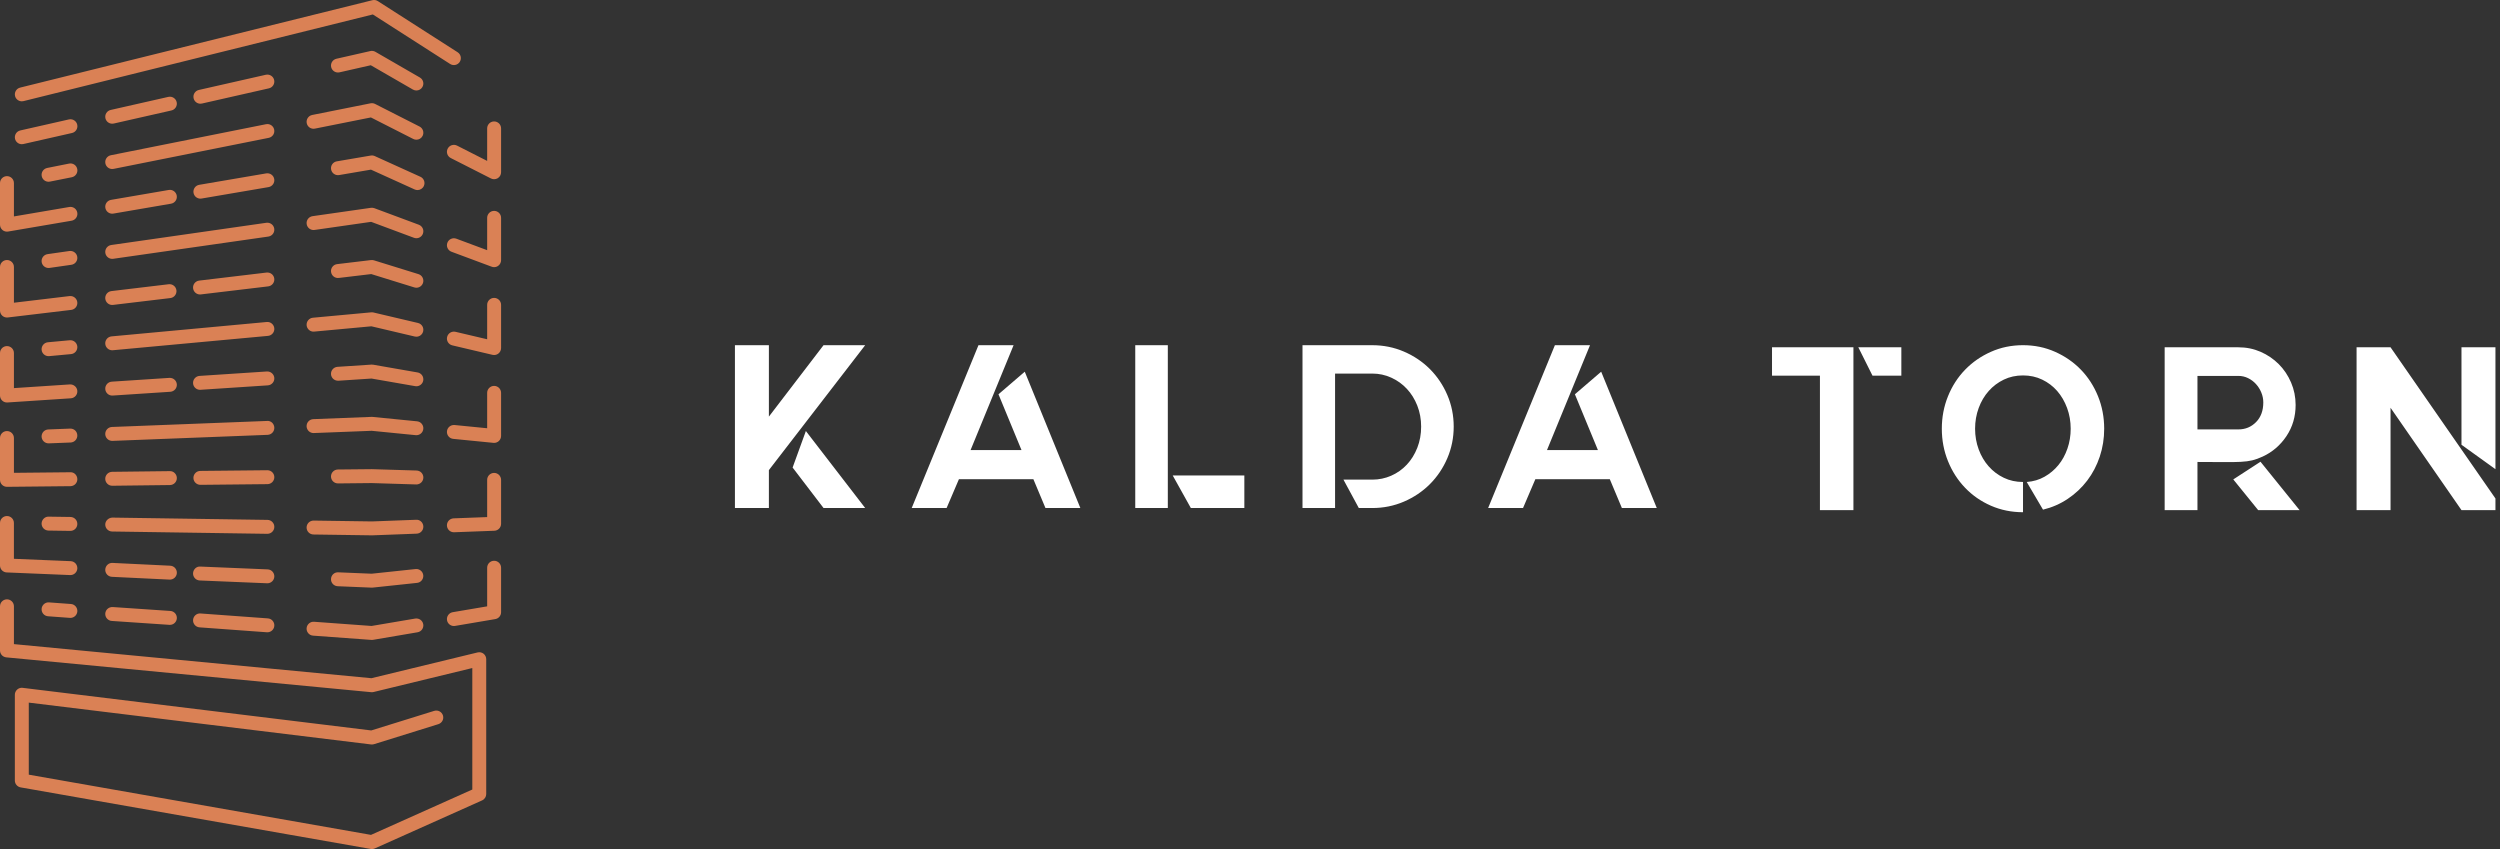
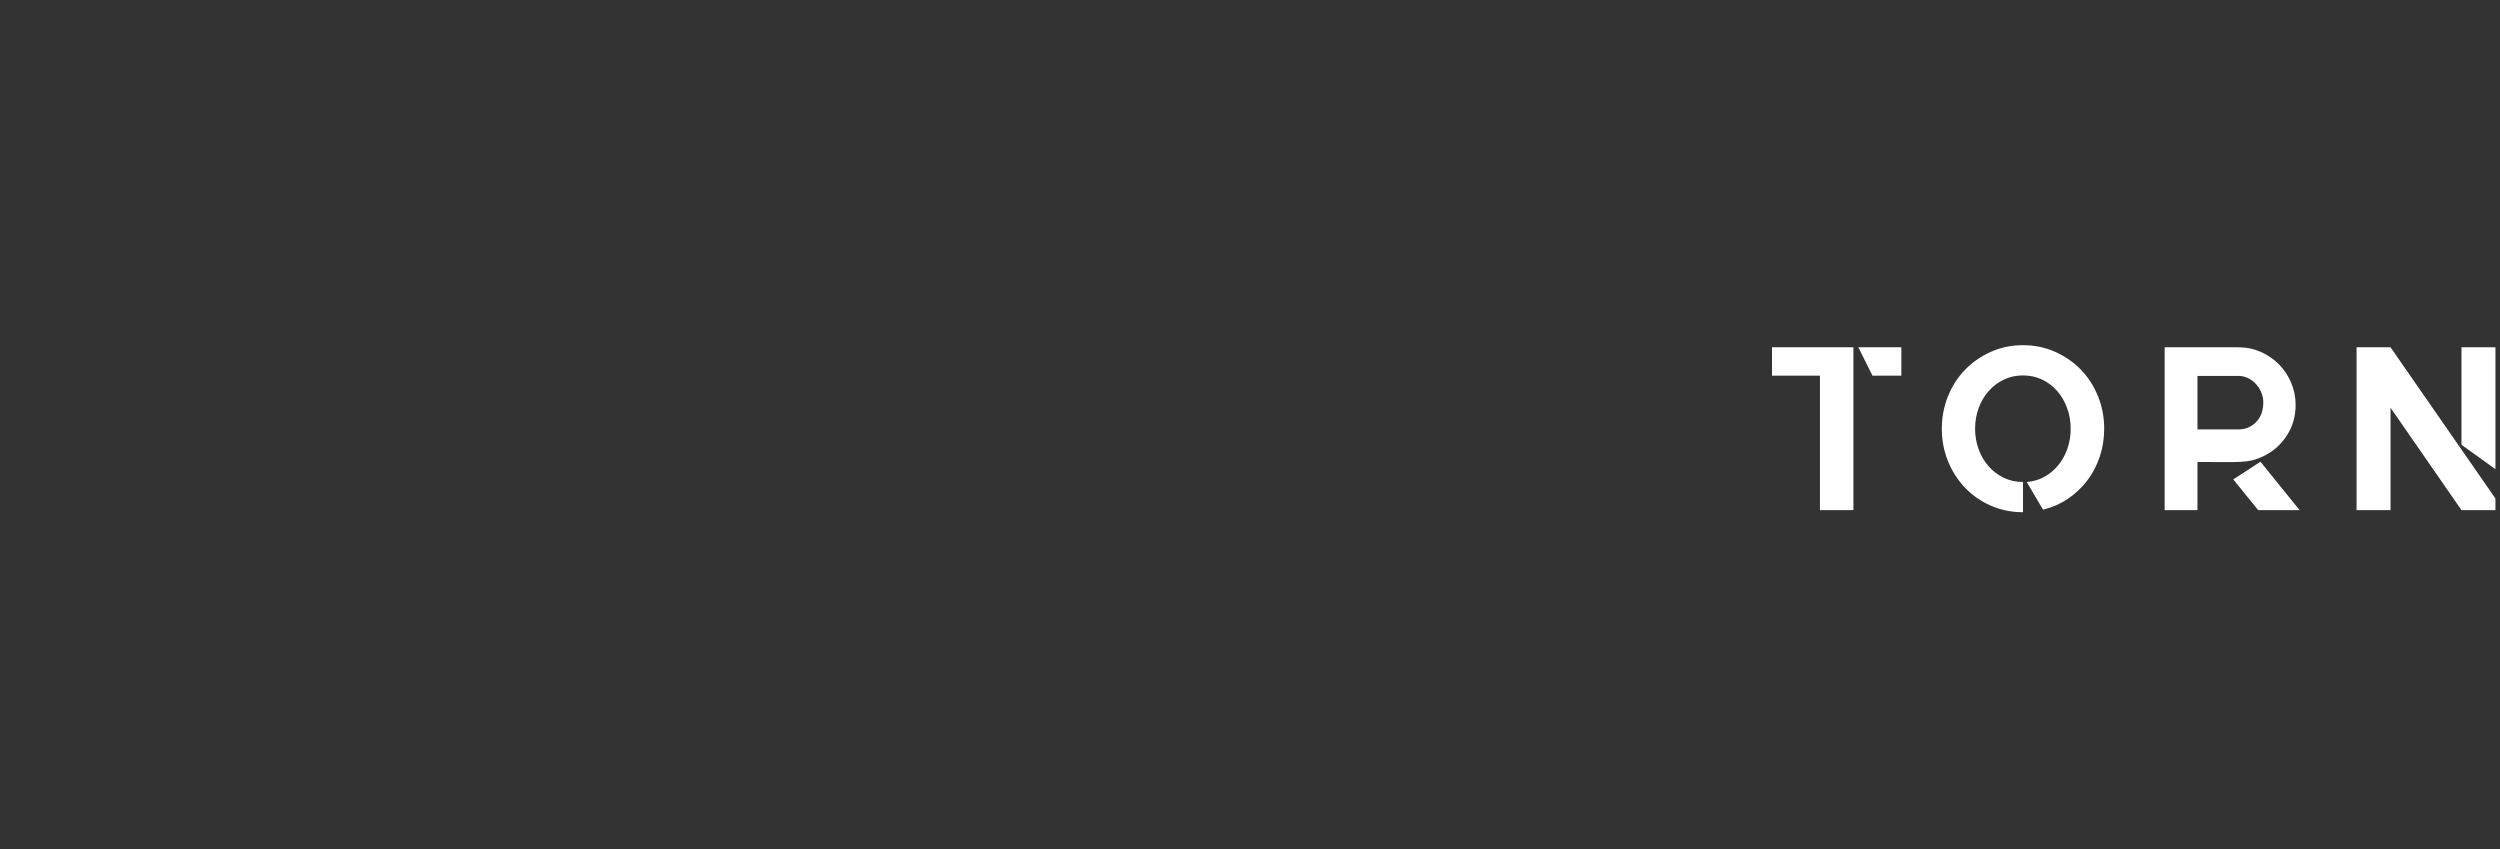
<svg xmlns="http://www.w3.org/2000/svg" width="265px" height="90px" viewBox="0 0 265 90" version="1.1">
  <rect x="0" y="0" width="265" height="90" fill="#333333" stroke="none" />
  <title>logo__kalda-torn</title>
  <g id="layouts" stroke="none" stroke-width="1" fill="none" fill-rule="evenodd">
    <g id="logo" transform="translate(-228, -548)">
      <g id="logo__kalda-torn" transform="translate(228, 548)">
-         <path d="M0.738,63.53 C1.145,63.53 1.476,63.86 1.476,64.267 L1.476,68.277 L39.368,71.89 L50.629,69.157 C50.849,69.105 51.081,69.155 51.259,69.294 C51.436,69.434 51.54,69.648 51.54,69.874 L51.54,84.168 C51.54,84.458 51.369,84.722 51.104,84.841 L39.723,89.936 C39.627,89.979 39.525,90 39.422,90 C39.379,90 39.336,89.996 39.294,89.989 L2.184,83.462 C1.832,83.399 1.574,83.093 1.574,82.734 L1.574,73.643 C1.574,73.432 1.665,73.231 1.824,73.09 C1.982,72.951 2.194,72.879 2.401,72.911 L39.354,77.427 L46.029,75.351 C46.416,75.232 46.831,75.446 46.952,75.836 C47.074,76.225 46.856,76.639 46.467,76.76 L39.641,78.884 C39.541,78.915 39.436,78.924 39.332,78.911 L3.05,74.477 L3.05,82.115 L39.326,88.497 L50.065,83.689 L50.065,70.812 L39.596,73.354 C39.516,73.373 39.433,73.379 39.351,73.371 L0.668,69.681 C0.289,69.645 0,69.328 0,68.947 L0,64.267 C0,63.86 0.331,63.53 0.738,63.53 Z M44.864,66.171 C44.933,66.572 44.662,66.953 44.261,67.021 L39.545,67.822 C39.504,67.828 39.463,67.832 39.422,67.832 C39.404,67.832 39.385,67.831 39.368,67.83 L33.183,67.378 C32.776,67.348 32.471,66.994 32.5,66.588 C32.531,66.183 32.89,65.875 33.29,65.907 L39.386,66.352 L44.014,65.567 C44.419,65.505 44.796,65.769 44.864,66.171 Z M21.256,65.028 L28.395,65.549 C28.802,65.579 29.107,65.932 29.077,66.339 C29.049,66.727 28.725,67.022 28.342,67.022 L28.287,67.02 L21.149,66.499 C20.742,66.469 20.437,66.116 20.466,65.709 C20.496,65.303 20.847,64.993 21.256,65.028 Z M52.377,59.441 C52.784,59.441 53.115,59.77 53.115,60.178 L53.115,64.897 C53.115,65.256 52.855,65.564 52.5,65.624 L48.235,66.347 C48.194,66.354 48.152,66.357 48.111,66.357 C47.758,66.357 47.446,66.103 47.384,65.743 C47.317,65.342 47.587,64.96 47.989,64.892 L51.64,64.273 L51.64,60.178 C51.64,59.77 51.969,59.441 52.377,59.441 Z M11.945,64.346 L18.058,64.761 C18.466,64.789 18.773,65.141 18.745,65.547 C18.719,65.937 18.394,66.235 18.01,66.235 C17.993,66.235 17.977,66.234 17.96,66.234 L11.846,65.82 C11.439,65.791 11.131,65.44 11.159,65.033 C11.187,64.627 11.536,64.33 11.945,64.346 Z M5.2,63.854 L7.514,64.023 C7.921,64.053 8.226,64.406 8.197,64.813 C8.168,65.201 7.844,65.497 7.461,65.497 C7.443,65.497 7.425,65.496 7.407,65.494 L5.093,65.325 C4.686,65.296 4.381,64.942 4.411,64.535 C4.44,64.13 4.794,63.822 5.2,63.854 Z M44.866,60.975 C44.909,61.38 44.616,61.743 44.21,61.785 L39.499,62.286 C39.473,62.289 39.447,62.29 39.422,62.29 C39.411,62.29 39.401,62.29 39.391,62.289 L35.793,62.14 C35.386,62.123 35.069,61.779 35.086,61.372 C35.103,60.965 35.437,60.644 35.854,60.666 L39.398,60.813 L44.054,60.319 C44.454,60.275 44.823,60.569 44.866,60.975 Z M21.232,60.056 L28.372,60.354 C28.779,60.37 29.095,60.714 29.078,61.122 C29.062,61.518 28.735,61.828 28.342,61.828 C28.332,61.828 28.321,61.828 28.311,61.827 L21.171,61.53 C20.764,61.513 20.447,61.169 20.464,60.762 C20.481,60.355 20.832,60.019 21.232,60.056 Z M11.931,59.669 L18.044,59.965 C18.452,59.984 18.765,60.33 18.746,60.738 C18.727,61.132 18.401,61.439 18.01,61.439 C17.997,61.439 17.985,61.439 17.974,61.438 L11.86,61.143 C11.452,61.122 11.139,60.777 11.158,60.37 C11.178,59.962 11.527,59.644 11.931,59.669 Z M0.738,54.699 C1.145,54.699 1.475,55.029 1.475,55.437 L1.475,59.233 L7.491,59.483 C7.898,59.5 8.214,59.843 8.197,60.251 C8.181,60.647 7.854,60.958 7.461,60.958 L7.43,60.957 L0.707,60.678 C0.312,60.661 0,60.336 0,59.941 L0,55.437 C0,55.029 0.33,54.699 0.738,54.699 Z M44.874,55.804 C44.89,56.212 44.572,56.554 44.165,56.569 L39.449,56.747 L33.225,56.656 C32.818,56.651 32.493,56.315 32.499,55.908 C32.505,55.504 32.834,55.181 33.236,55.181 L33.247,55.181 L39.432,55.272 L44.109,55.095 C44.518,55.063 44.859,55.397 44.874,55.804 Z M11.906,54.865 L28.352,55.108 C28.759,55.114 29.085,55.45 29.079,55.857 C29.073,56.26 28.744,56.584 28.342,56.584 L28.331,56.584 L11.884,56.34 C11.477,56.334 11.152,55.999 11.157,55.591 C11.163,55.184 11.529,54.874 11.906,54.865 Z M52.377,50.128 C52.784,50.128 53.115,50.458 53.115,50.866 L53.115,55.522 C53.115,55.918 52.801,56.244 52.405,56.259 L48.14,56.419 C48.13,56.42 48.121,56.42 48.112,56.42 C47.717,56.42 47.389,56.108 47.375,55.71 C47.359,55.302 47.677,54.96 48.084,54.945 L51.639,54.811 L51.639,50.866 C51.639,50.458 51.97,50.128 52.377,50.128 Z M5.158,54.765 L7.472,54.799 C7.879,54.806 8.204,55.141 8.198,55.548 C8.192,55.952 7.863,56.275 7.461,56.275 L7.449,56.275 L5.136,56.24 C4.728,56.233 4.402,55.898 4.409,55.491 C4.416,55.084 4.765,54.745 5.158,54.765 Z M0.738,45.692 C1.145,45.692 1.476,46.023 1.476,46.43 L1.476,50.12 L7.453,50.059 C7.863,50.034 8.194,50.382 8.198,50.789 C8.203,51.196 7.875,51.53 7.468,51.534 L0.745,51.603 C0.544,51.603 0.357,51.527 0.219,51.39 C0.079,51.251 0,51.063 0,50.866 L0,46.43 C0,46.023 0.331,45.692 0.738,45.692 Z M17.999,49.94 C18.399,49.921 18.74,50.261 18.746,50.669 C18.75,51.076 18.425,51.411 18.017,51.415 L11.903,51.489 L11.894,51.489 C11.491,51.489 11.161,51.165 11.156,50.76 C11.152,50.353 11.478,50.019 11.885,50.013 L17.999,49.94 Z M28.341,49.844 C28.745,49.844 29.075,50.17 29.079,50.575 C29.083,50.981 28.756,51.316 28.349,51.319 L21.248,51.392 C20.836,51.392 20.507,51.067 20.503,50.662 C20.499,50.255 20.826,49.921 21.233,49.917 L28.333,49.844 Z M39.414,49.731 L44.161,49.875 C44.568,49.888 44.889,50.229 44.876,50.635 C44.864,51.035 44.536,51.351 44.139,51.351 L44.116,51.351 L39.399,51.206 L35.83,51.243 C35.419,51.243 35.09,50.918 35.085,50.513 C35.081,50.106 35.408,49.772 35.816,49.767 L39.414,49.731 Z M7.43,45.432 C7.857,45.418 8.18,45.733 8.195,46.14 C8.212,46.547 7.894,46.889 7.487,46.906 L5.176,46.996 C5.166,46.996 5.156,46.996 5.146,46.996 C4.752,46.996 4.425,46.684 4.409,46.287 C4.394,45.88 4.711,45.537 5.118,45.522 L7.43,45.432 Z M52.377,40.905 C52.784,40.905 53.115,41.235 53.115,41.643 L53.115,46.208 C53.115,46.416 53.027,46.615 52.872,46.755 C52.736,46.878 52.559,46.946 52.377,46.946 C52.353,46.946 52.329,46.944 52.304,46.942 L48.039,46.52 C47.634,46.48 47.338,46.119 47.378,45.713 C47.418,45.308 47.776,45.019 48.185,45.052 L51.639,45.394 L51.639,41.643 C51.639,41.235 51.97,40.905 52.377,40.905 Z M29.078,45.328 C29.094,45.735 28.777,46.078 28.37,46.094 L11.923,46.733 C11.913,46.734 11.903,46.734 11.894,46.734 C11.499,46.734 11.172,46.422 11.157,46.025 C11.141,45.618 11.459,45.275 11.865,45.259 L28.312,44.62 C28.73,44.58 29.063,44.922 29.078,45.328 Z M39.494,44.192 L44.21,44.659 C44.615,44.699 44.911,45.06 44.871,45.466 C44.834,45.846 44.513,46.13 44.138,46.13 C44.114,46.13 44.089,46.129 44.064,46.127 L39.4,45.665 L33.265,45.903 L33.236,45.904 C32.842,45.904 32.515,45.593 32.499,45.195 C32.484,44.789 32.8,44.446 33.208,44.429 L39.392,44.189 C39.427,44.187 39.46,44.189 39.494,44.192 Z M0.738,36.685 C1.145,36.685 1.476,37.015 1.476,37.423 L1.476,41.139 L7.412,40.748 C7.813,40.73 8.169,41.029 8.197,41.436 C8.223,41.843 7.915,42.194 7.508,42.22 L0.786,42.662 C0.77,42.663 0.754,42.664 0.738,42.664 C0.551,42.664 0.37,42.593 0.233,42.464 C0.085,42.325 0,42.13 0,41.926 L0,37.423 C0,37.015 0.331,36.685 0.738,36.685 Z M17.96,40.055 C18.363,40.034 18.718,40.336 18.744,40.743 C18.771,41.149 18.463,41.501 18.057,41.528 L11.943,41.929 C11.927,41.93 11.911,41.93 11.895,41.93 C11.509,41.93 11.185,41.632 11.159,41.241 C11.133,40.835 11.44,40.483 11.847,40.456 L17.96,40.055 Z M28.293,39.376 C28.69,39.355 29.05,39.657 29.078,40.064 C29.104,40.47 28.796,40.822 28.389,40.848 L21.249,41.318 C21.233,41.319 21.217,41.32 21.2,41.32 C20.815,41.32 20.491,41.021 20.465,40.63 C20.438,40.224 20.746,39.872 21.153,39.846 L28.293,39.376 Z M39.548,38.657 L44.264,39.479 C44.666,39.548 44.934,39.931 44.864,40.333 C44.801,40.69 44.49,40.943 44.138,40.943 C44.096,40.943 44.053,40.94 44.01,40.932 L39.382,40.126 L35.871,40.357 C35.455,40.373 35.114,40.075 35.086,39.669 C35.06,39.263 35.368,38.911 35.775,38.884 L39.373,38.648 C39.432,38.645 39.49,38.647 39.548,38.657 Z M8.195,36.732 C8.233,37.138 7.934,37.497 7.528,37.535 L5.214,37.75 C5.191,37.752 5.169,37.753 5.146,37.753 C4.769,37.753 4.447,37.466 4.412,37.084 C4.374,36.677 4.673,36.319 5.079,36.28 L7.392,36.066 C7.797,36.03 8.158,36.326 8.195,36.732 Z M52.377,31.577 C52.784,31.577 53.115,31.906 53.115,32.314 L53.115,36.894 C53.115,37.12 53.011,37.333 52.835,37.472 C52.703,37.576 52.542,37.632 52.377,37.632 C52.32,37.632 52.264,37.625 52.208,37.613 L47.943,36.608 C47.547,36.514 47.3,36.117 47.394,35.72 C47.488,35.323 47.888,35.081 48.281,35.171 L51.639,35.962 L51.639,32.314 C51.639,31.906 51.97,31.577 52.377,31.577 Z M29.076,34.8 C29.114,35.206 28.815,35.564 28.409,35.603 L11.962,37.125 C11.939,37.127 11.916,37.128 11.893,37.128 C11.517,37.128 11.195,36.84 11.159,36.458 C11.122,36.053 11.421,35.694 11.826,35.656 L28.273,34.132 C28.677,34.09 29.038,34.394 29.076,34.8 Z M39.591,33.124 L44.307,34.235 C44.703,34.328 44.949,34.725 44.855,35.122 C44.775,35.461 44.472,35.691 44.138,35.691 C44.082,35.691 44.025,35.684 43.968,35.672 L39.37,34.588 L33.304,35.149 C32.901,35.193 32.539,34.888 32.502,34.482 C32.465,34.077 32.763,33.717 33.168,33.679 L39.353,33.107 C39.433,33.1 39.513,33.106 39.591,33.124 Z M0.738,27.562 C1.145,27.562 1.476,27.893 1.476,28.3 L1.476,32.088 L7.373,31.384 C7.777,31.337 8.144,31.624 8.193,32.029 C8.241,32.433 7.953,32.801 7.548,32.849 L0.826,33.652 C0.796,33.656 0.767,33.657 0.738,33.657 C0.559,33.657 0.384,33.592 0.248,33.471 C0.091,33.331 0,33.13 0,32.92 L0,28.3 C0,27.893 0.331,27.562 0.738,27.562 Z M18.701,30.774 C18.749,31.179 18.46,31.546 18.056,31.595 L11.982,32.32 C11.952,32.324 11.923,32.325 11.893,32.325 C11.525,32.325 11.206,32.05 11.161,31.674 C11.113,31.27 11.402,30.903 11.807,30.855 L17.88,30.129 C18.288,30.082 18.652,30.369 18.701,30.774 Z M29.074,29.536 C29.122,29.94 28.833,30.307 28.429,30.356 L21.289,31.208 C21.259,31.212 21.23,31.214 21.2,31.214 C20.832,31.214 20.513,30.938 20.468,30.563 C20.42,30.159 20.709,29.791 21.114,29.743 L28.254,28.891 C28.663,28.846 29.025,29.131 29.074,29.536 Z M39.64,27.595 L44.355,29.057 C44.745,29.177 44.962,29.591 44.842,29.98 C44.744,30.296 44.453,30.499 44.138,30.499 C44.065,30.499 43.992,30.488 43.919,30.466 L39.353,29.052 L35.911,29.462 C35.505,29.513 35.139,29.222 35.091,28.817 C35.042,28.413 35.331,28.045 35.735,27.997 L39.334,27.567 C39.436,27.555 39.541,27.564 39.64,27.595 Z M8.191,27.232 C8.249,27.636 7.969,28.009 7.565,28.067 L5.251,28.399 C5.215,28.404 5.18,28.406 5.145,28.406 C4.785,28.406 4.469,28.141 4.416,27.773 C4.358,27.37 4.639,26.996 5.042,26.938 L7.356,26.607 C7.758,26.552 8.133,26.829 8.191,27.232 Z M52.377,22.353 C52.784,22.353 53.115,22.683 53.115,23.091 L53.115,27.581 C53.115,27.822 52.996,28.049 52.798,28.186 C52.673,28.273 52.525,28.318 52.377,28.318 C52.29,28.318 52.203,28.303 52.12,28.272 L47.855,26.684 C47.473,26.542 47.279,26.118 47.421,25.736 C47.563,25.353 47.988,25.161 48.37,25.301 L51.639,26.519 L51.639,23.091 C51.639,22.683 51.97,22.353 52.377,22.353 Z M29.071,24.241 C29.13,24.644 28.849,25.017 28.446,25.076 L11.999,27.432 C11.963,27.437 11.928,27.439 11.893,27.439 C11.532,27.439 11.217,27.174 11.164,26.806 C11.106,26.403 11.386,26.03 11.79,25.971 L28.237,23.614 C28.637,23.56 29.014,23.837 29.071,24.241 Z M39.679,22.067 L44.395,23.822 C44.777,23.965 44.971,24.389 44.829,24.771 C44.718,25.068 44.437,25.251 44.137,25.251 C44.052,25.251 43.965,25.237 43.88,25.206 L39.34,23.515 L33.341,24.375 C32.943,24.434 32.564,24.153 32.506,23.749 C32.448,23.345 32.729,22.972 33.132,22.914 L39.317,22.028 C39.437,22.009 39.563,22.024 39.679,22.067 Z M0.738,18.671 C1.145,18.671 1.476,19.001 1.476,19.409 L1.476,22.941 L7.343,21.941 C7.747,21.872 8.126,22.142 8.194,22.544 C8.262,22.945 7.992,23.326 7.591,23.395 L0.862,24.543 C0.82,24.55 0.779,24.554 0.738,24.554 C0.565,24.554 0.396,24.494 0.262,24.381 C0.096,24.24 0,24.034 0,23.816 L0,19.409 C0,19.001 0.331,18.671 0.738,18.671 Z M18.735,20.739 C18.804,21.14 18.534,21.522 18.133,21.591 L12.019,22.64 C11.977,22.647 11.935,22.651 11.893,22.651 C11.541,22.651 11.229,22.397 11.168,22.038 C11.098,21.636 11.368,21.254 11.77,21.186 L17.883,20.137 C18.287,20.067 18.666,20.337 18.735,20.739 Z M29.069,18.982 C29.137,19.383 28.866,19.765 28.465,19.833 L21.365,21.045 C21.323,21.052 21.281,21.056 21.24,21.056 C20.887,21.056 20.575,20.801 20.513,20.442 C20.445,20.041 20.716,19.659 21.117,19.591 L28.217,18.379 C28.622,18.311 29,18.581 29.069,18.982 Z M39.726,16.544 L44.562,18.737 C44.933,18.905 45.097,19.342 44.929,19.714 C44.805,19.986 44.537,20.147 44.257,20.147 C44.155,20.147 44.051,20.126 43.952,20.081 L39.323,17.981 L35.947,18.557 C35.546,18.626 35.164,18.355 35.096,17.953 C35.027,17.552 35.297,17.171 35.699,17.103 L39.298,16.489 C39.442,16.463 39.592,16.483 39.726,16.544 Z M8.19,17.918 C8.27,18.318 8.011,18.706 7.612,18.787 L5.291,19.25 C5.242,19.26 5.194,19.265 5.146,19.265 C4.801,19.265 4.493,19.023 4.423,18.672 C4.343,18.272 4.602,17.884 5.002,17.804 L7.322,17.34 C7.722,17.255 8.111,17.519 8.19,17.918 Z M52.377,12.872 C52.784,12.872 53.115,13.203 53.115,13.61 L53.115,18.26 C53.115,18.517 52.981,18.755 52.763,18.889 C52.645,18.961 52.511,18.998 52.377,18.998 C52.263,18.998 52.148,18.971 52.043,18.918 L47.778,16.75 C47.415,16.565 47.27,16.121 47.454,15.758 C47.64,15.395 48.084,15.252 48.447,15.434 L51.639,17.057 L51.639,13.61 C51.639,13.203 51.97,12.872 52.377,12.872 Z M29.064,13.744 C29.145,14.144 28.886,14.532 28.486,14.612 L12.039,17.901 C11.99,17.911 11.941,17.915 11.893,17.915 C11.549,17.915 11.241,17.673 11.171,17.322 C11.091,16.922 11.35,16.534 11.75,16.455 L28.197,13.166 C28.598,13.083 28.985,13.345 29.064,13.744 Z M8.186,13.215 C8.276,13.613 8.027,14.009 7.63,14.099 L2.475,15.268 C2.421,15.28 2.365,15.286 2.312,15.286 C1.974,15.286 1.671,15.054 1.593,14.712 C1.503,14.314 1.752,13.918 2.149,13.828 L7.304,12.659 C7.7,12.57 8.097,12.818 8.186,13.215 Z M39.756,11.016 L44.472,13.413 C44.834,13.598 44.98,14.043 44.795,14.406 C44.665,14.662 44.406,14.809 44.137,14.809 C44.024,14.809 43.91,14.783 43.803,14.729 L39.315,12.448 L33.381,13.634 C32.98,13.717 32.593,13.455 32.513,13.056 C32.433,12.656 32.692,12.268 33.092,12.187 L39.277,10.951 C39.439,10.92 39.608,10.942 39.756,11.016 Z M18.728,10.826 C18.818,11.222 18.568,11.619 18.171,11.709 L12.057,13.095 C12.002,13.107 11.947,13.112 11.893,13.112 C11.556,13.112 11.252,12.881 11.175,12.538 C11.085,12.141 11.334,11.745 11.731,11.655 L17.845,10.269 C18.244,10.182 18.638,10.428 18.728,10.826 Z M29.06,8.481 C29.15,8.879 28.902,9.273 28.504,9.364 L21.404,10.975 C21.349,10.987 21.294,10.993 21.24,10.993 C20.903,10.993 20.599,10.761 20.522,10.419 C20.432,10.021 20.68,9.626 21.078,9.535 L28.178,7.925 C28.574,7.837 28.97,8.084 29.06,8.481 Z M40.05,0.117 L48.51,5.539 C48.853,5.759 48.954,6.215 48.733,6.559 C48.514,6.902 48.057,7.002 47.714,6.782 L39.521,1.531 L2.49,10.719 C2.43,10.733 2.371,10.74 2.312,10.74 C1.98,10.74 1.68,10.516 1.596,10.18 C1.498,9.785 1.739,9.384 2.135,9.286 L39.473,0.022 C39.671,-0.027 39.878,0.007 40.05,0.117 Z M39.79,5.492 L44.506,8.215 C44.859,8.419 44.98,8.87 44.776,9.223 C44.64,9.459 44.392,9.592 44.137,9.592 C44.012,9.592 43.885,9.56 43.768,9.493 L39.303,6.915 L35.986,7.668 C35.591,7.756 35.193,7.509 35.103,7.112 C35.013,6.714 35.263,6.319 35.66,6.228 L39.258,5.412 C39.44,5.369 39.629,5.399 39.79,5.492 Z" id="Combined-Shape" fill="#DA8155" />
        <g id="Group" transform="translate(77.902, 36.59)" fill="#FFFFFF">
-           <path d="M6.115,12.97 L7.52,9.099 L13.808,17.26 L9.394,17.26 L6.115,12.97 Z M13.808,0 L3.6,13.241 L3.6,17.26 L0,17.26 L0,0 L3.6,0 L3.6,7.57 L9.394,0 L13.808,0 Z M31.635,14.203 L23.745,14.203 L22.438,17.261 L18.739,17.261 L25.816,0 L29.539,0 L24.978,11.12 L30.378,11.12 L27.937,5.204 L30.723,2.811 L36.616,17.261 L32.917,17.261 L31.635,14.203 Z M46.405,13.809 L53.999,13.809 L53.999,17.261 L48.328,17.261 L46.405,13.809 Z M42.435,17.261 L45.887,17.261 L45.887,0.001 L42.435,0.001 L42.435,17.261 Z M70.914,0.679 C71.965,1.13 72.882,1.747 73.663,2.527 C74.443,3.309 75.061,4.225 75.513,5.277 C75.964,6.329 76.191,7.447 76.191,8.631 C76.191,9.813 75.964,10.932 75.513,11.984 C75.061,13.035 74.443,13.952 73.663,14.733 C72.882,15.513 71.965,16.13 70.914,16.582 C69.863,17.034 68.744,17.261 67.561,17.261 L66.131,17.261 L64.503,14.251 L67.561,14.251 C68.268,14.251 68.937,14.112 69.57,13.832 C70.203,13.553 70.754,13.164 71.222,12.661 C71.691,12.16 72.061,11.565 72.332,10.874 C72.603,10.183 72.739,9.435 72.739,8.631 C72.739,7.842 72.603,7.101 72.332,6.41 C72.061,5.721 71.691,5.125 71.222,4.624 C70.754,4.122 70.203,3.728 69.57,3.44 C68.937,3.152 68.268,3.009 67.561,3.009 L63.615,3.009 L63.615,17.261 L60.163,17.261 L60.163,0.001 L67.561,0.001 C68.744,0.001 69.863,0.227 70.914,0.679 M92.736,14.203 L84.846,14.203 L83.539,17.261 L79.84,17.261 L86.917,0 L90.64,0 L86.078,11.12 L91.478,11.12 L89.037,5.204 L91.824,2.811 L97.717,17.261 L94.018,17.261 L92.736,14.203 Z" id="Combined-Shape" />
          <path d="M119.079,0.222 L123.641,0.222 L123.641,3.232 L120.583,3.232 L119.079,0.222 Z M118.561,0.222 L118.561,17.482 L115.011,17.482 L115.011,3.232 L109.931,3.232 L109.931,0.222 L118.561,0.222 Z M136.537,0 C137.753,0 138.887,0.234 139.939,0.703 C140.992,1.171 141.904,1.804 142.676,2.601 C143.448,3.399 144.052,4.336 144.488,5.412 C144.923,6.489 145.142,7.636 145.142,8.852 C145.142,9.888 144.986,10.874 144.673,11.811 C144.361,12.748 143.917,13.595 143.342,14.352 C142.767,15.107 142.08,15.753 141.283,16.286 C140.485,16.821 139.61,17.204 138.657,17.434 L136.931,14.5 C137.621,14.45 138.25,14.265 138.817,13.944 C139.384,13.623 139.873,13.213 140.284,12.712 C140.695,12.211 141.016,11.626 141.246,10.96 C141.476,10.296 141.591,9.593 141.591,8.852 C141.591,8.08 141.463,7.349 141.209,6.657 C140.954,5.967 140.605,5.367 140.161,4.857 C139.717,4.349 139.187,3.946 138.571,3.65 C137.954,3.353 137.276,3.205 136.537,3.205 C135.797,3.205 135.119,3.353 134.502,3.65 C133.886,3.946 133.351,4.349 132.9,4.857 C132.448,5.367 132.094,5.967 131.839,6.657 C131.585,7.349 131.457,8.08 131.457,8.852 C131.457,9.625 131.585,10.356 131.839,11.046 C132.094,11.738 132.448,12.338 132.9,12.846 C133.351,13.356 133.886,13.759 134.502,14.055 C135.119,14.352 135.797,14.5 136.537,14.5 L136.537,17.705 C135.32,17.705 134.185,17.474 133.134,17.015 C132.081,16.554 131.169,15.921 130.397,15.115 C129.625,14.31 129.019,13.369 128.585,12.293 C128.149,11.216 127.931,10.069 127.931,8.852 C127.931,7.636 128.149,6.489 128.585,5.412 C129.019,4.336 129.625,3.399 130.397,2.601 C131.169,1.804 132.081,1.171 133.134,0.703 C134.185,0.234 135.32,0 136.537,0 M165.853,17.483 L161.464,17.483 L158.826,14.228 L161.711,12.354 L165.853,17.483 Z M155.029,8.927 L159.368,8.927 C160.108,8.927 160.733,8.668 161.242,8.15 C161.752,7.632 162.007,6.938 162.007,6.065 C162.007,5.704 161.937,5.356 161.797,5.019 C161.657,4.681 161.469,4.382 161.23,4.119 C160.992,3.856 160.712,3.646 160.391,3.49 C160.071,3.334 159.73,3.256 159.368,3.256 L155.029,3.256 L155.029,8.853 L155.029,8.876 L155.029,8.927 Z M161.933,11.81 C161.538,11.993 161.173,12.124 160.835,12.206 C160.499,12.288 160.087,12.342 159.602,12.366 C159.117,12.391 158.518,12.399 157.802,12.391 C157.087,12.382 156.163,12.378 155.029,12.378 L155.029,17.483 L151.552,17.483 L151.552,0.223 L159.368,0.223 C160.207,0.223 160.992,0.383 161.723,0.702 C162.455,1.023 163.096,1.459 163.646,2.009 C164.197,2.562 164.633,3.211 164.953,3.958 C165.274,4.707 165.434,5.499 165.434,6.338 C165.434,7.569 165.109,8.672 164.46,9.642 C163.811,10.611 162.968,11.335 161.933,11.81 L161.933,11.81 Z M183.015,0.222 L186.615,0.222 L186.615,13.143 L183.015,10.554 L183.015,0.222 Z M175.495,0.222 L186.615,16.249 L186.615,17.482 L183.015,17.482 L175.495,6.633 L175.495,17.482 L171.895,17.482 L171.895,0.222 L175.495,0.222 Z" id="Combined-Shape" />
        </g>
      </g>
    </g>
  </g>
</svg>